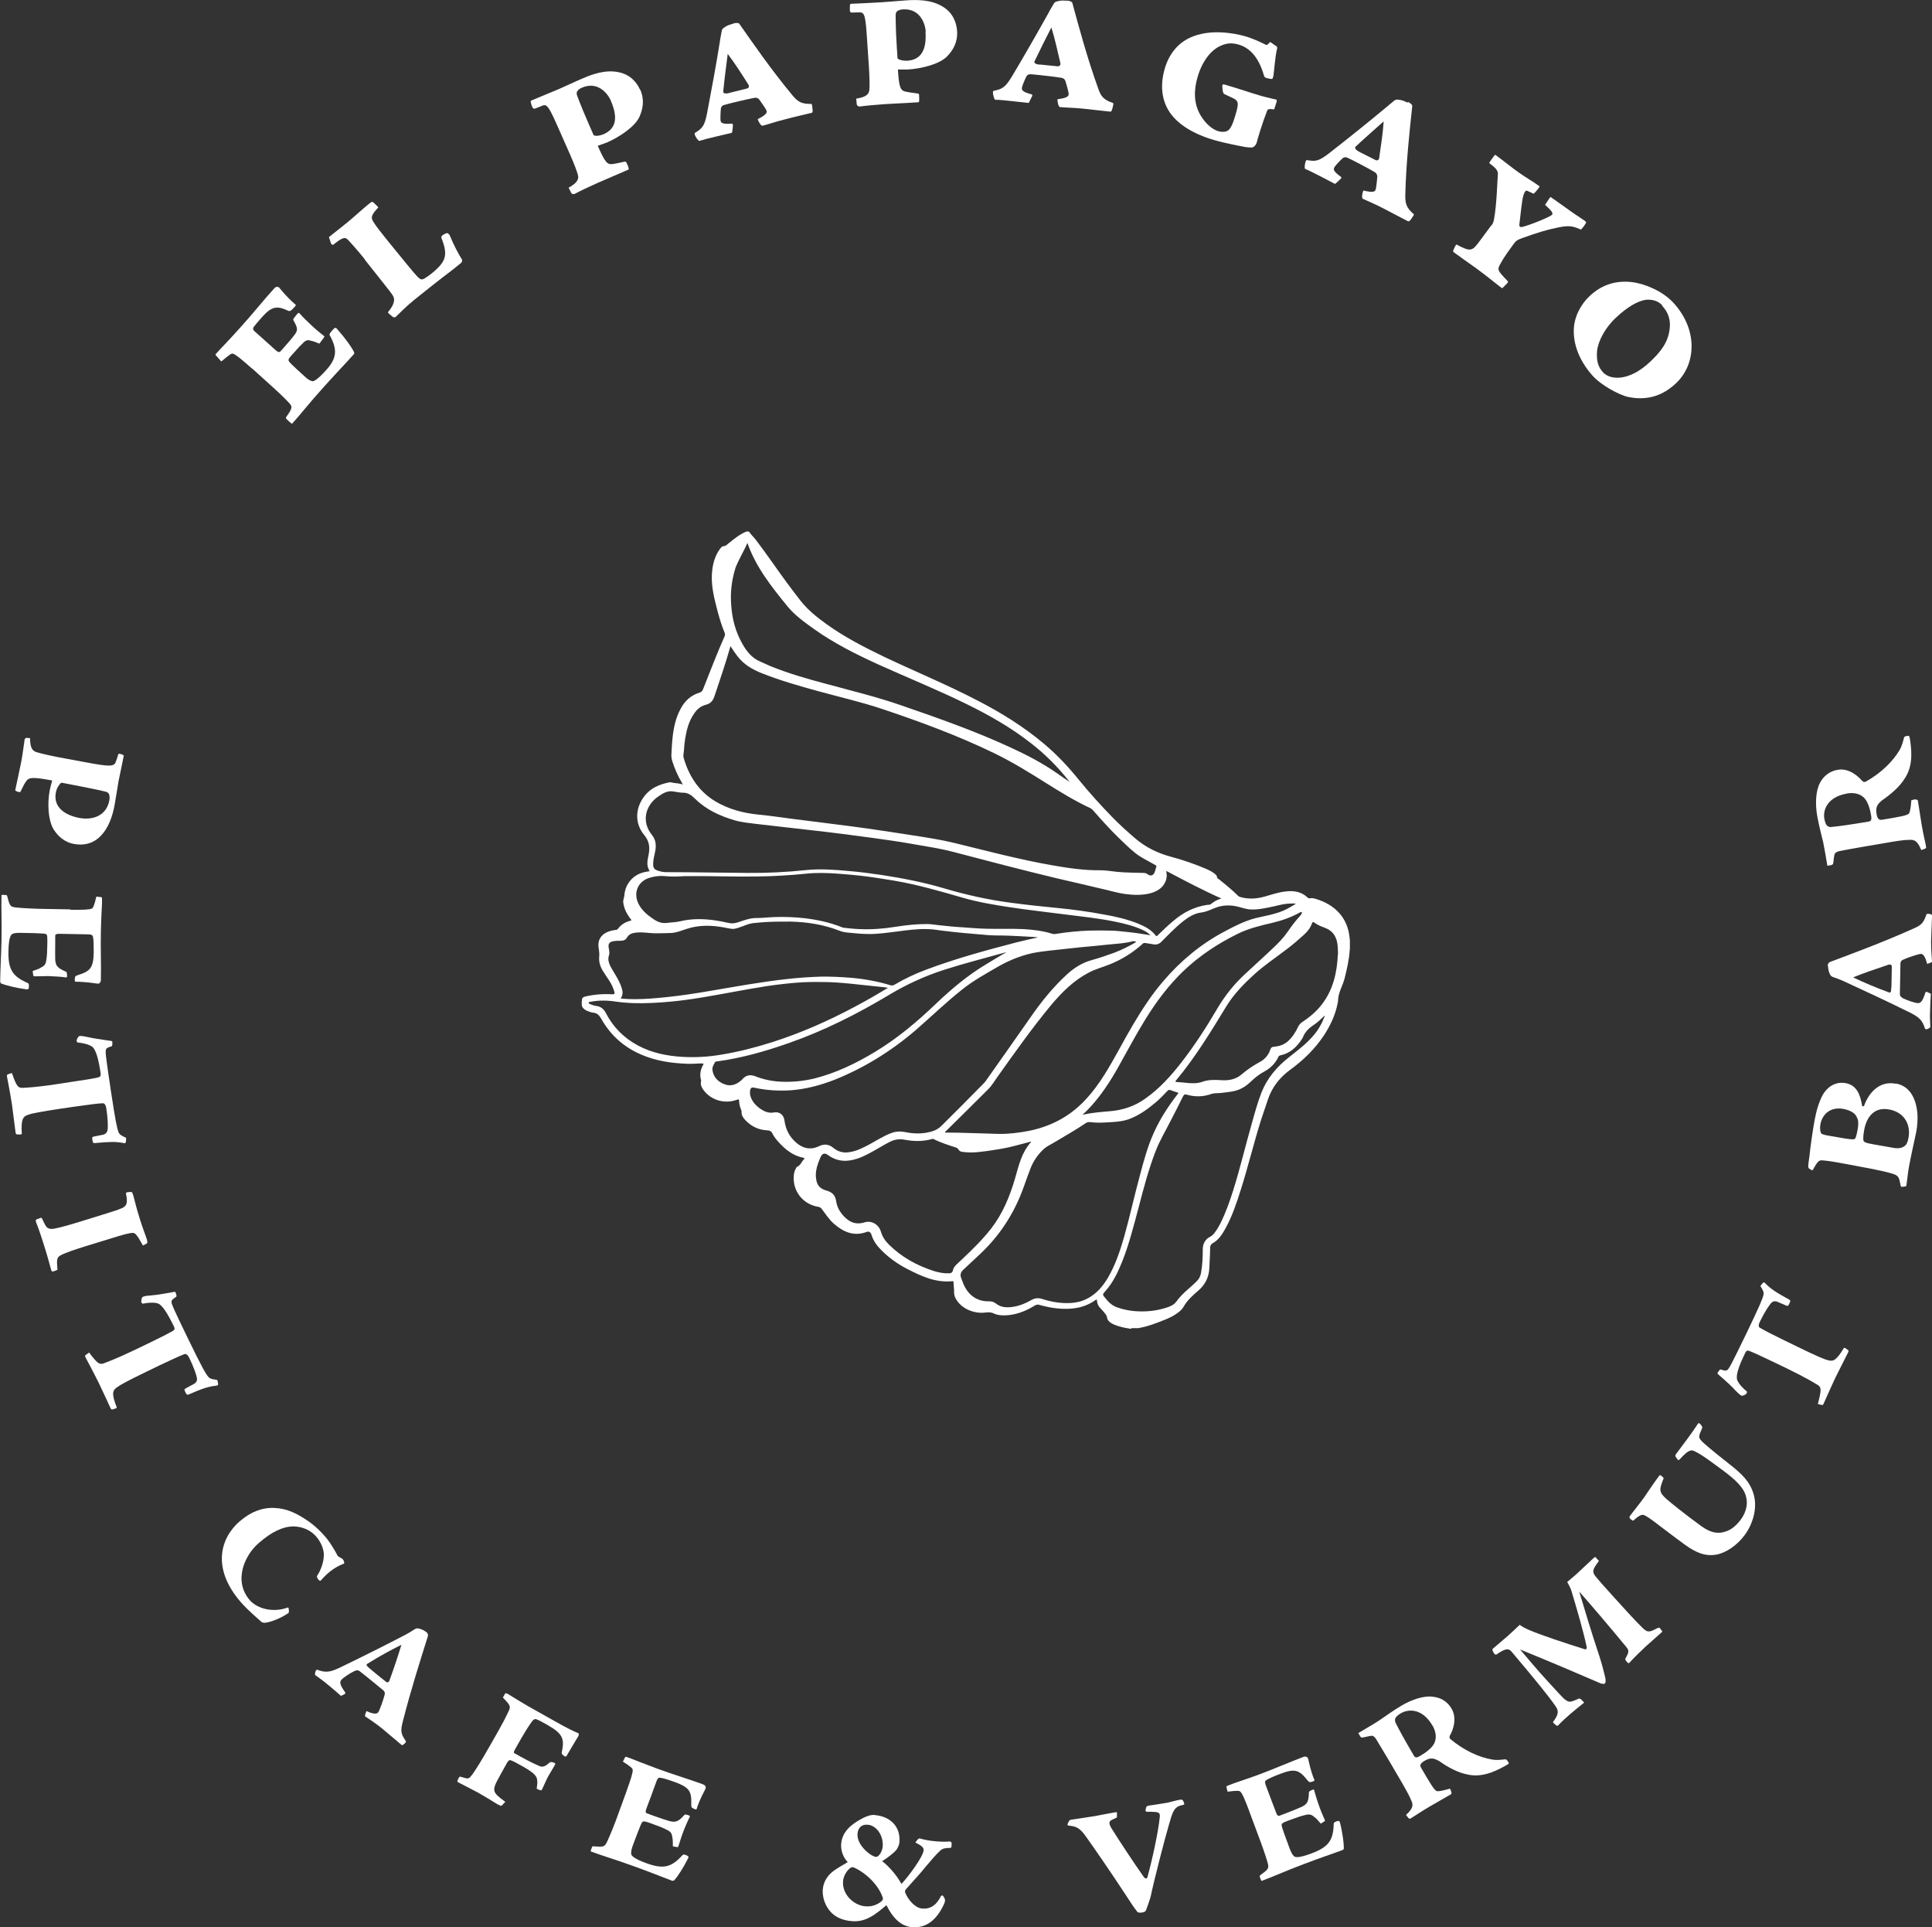
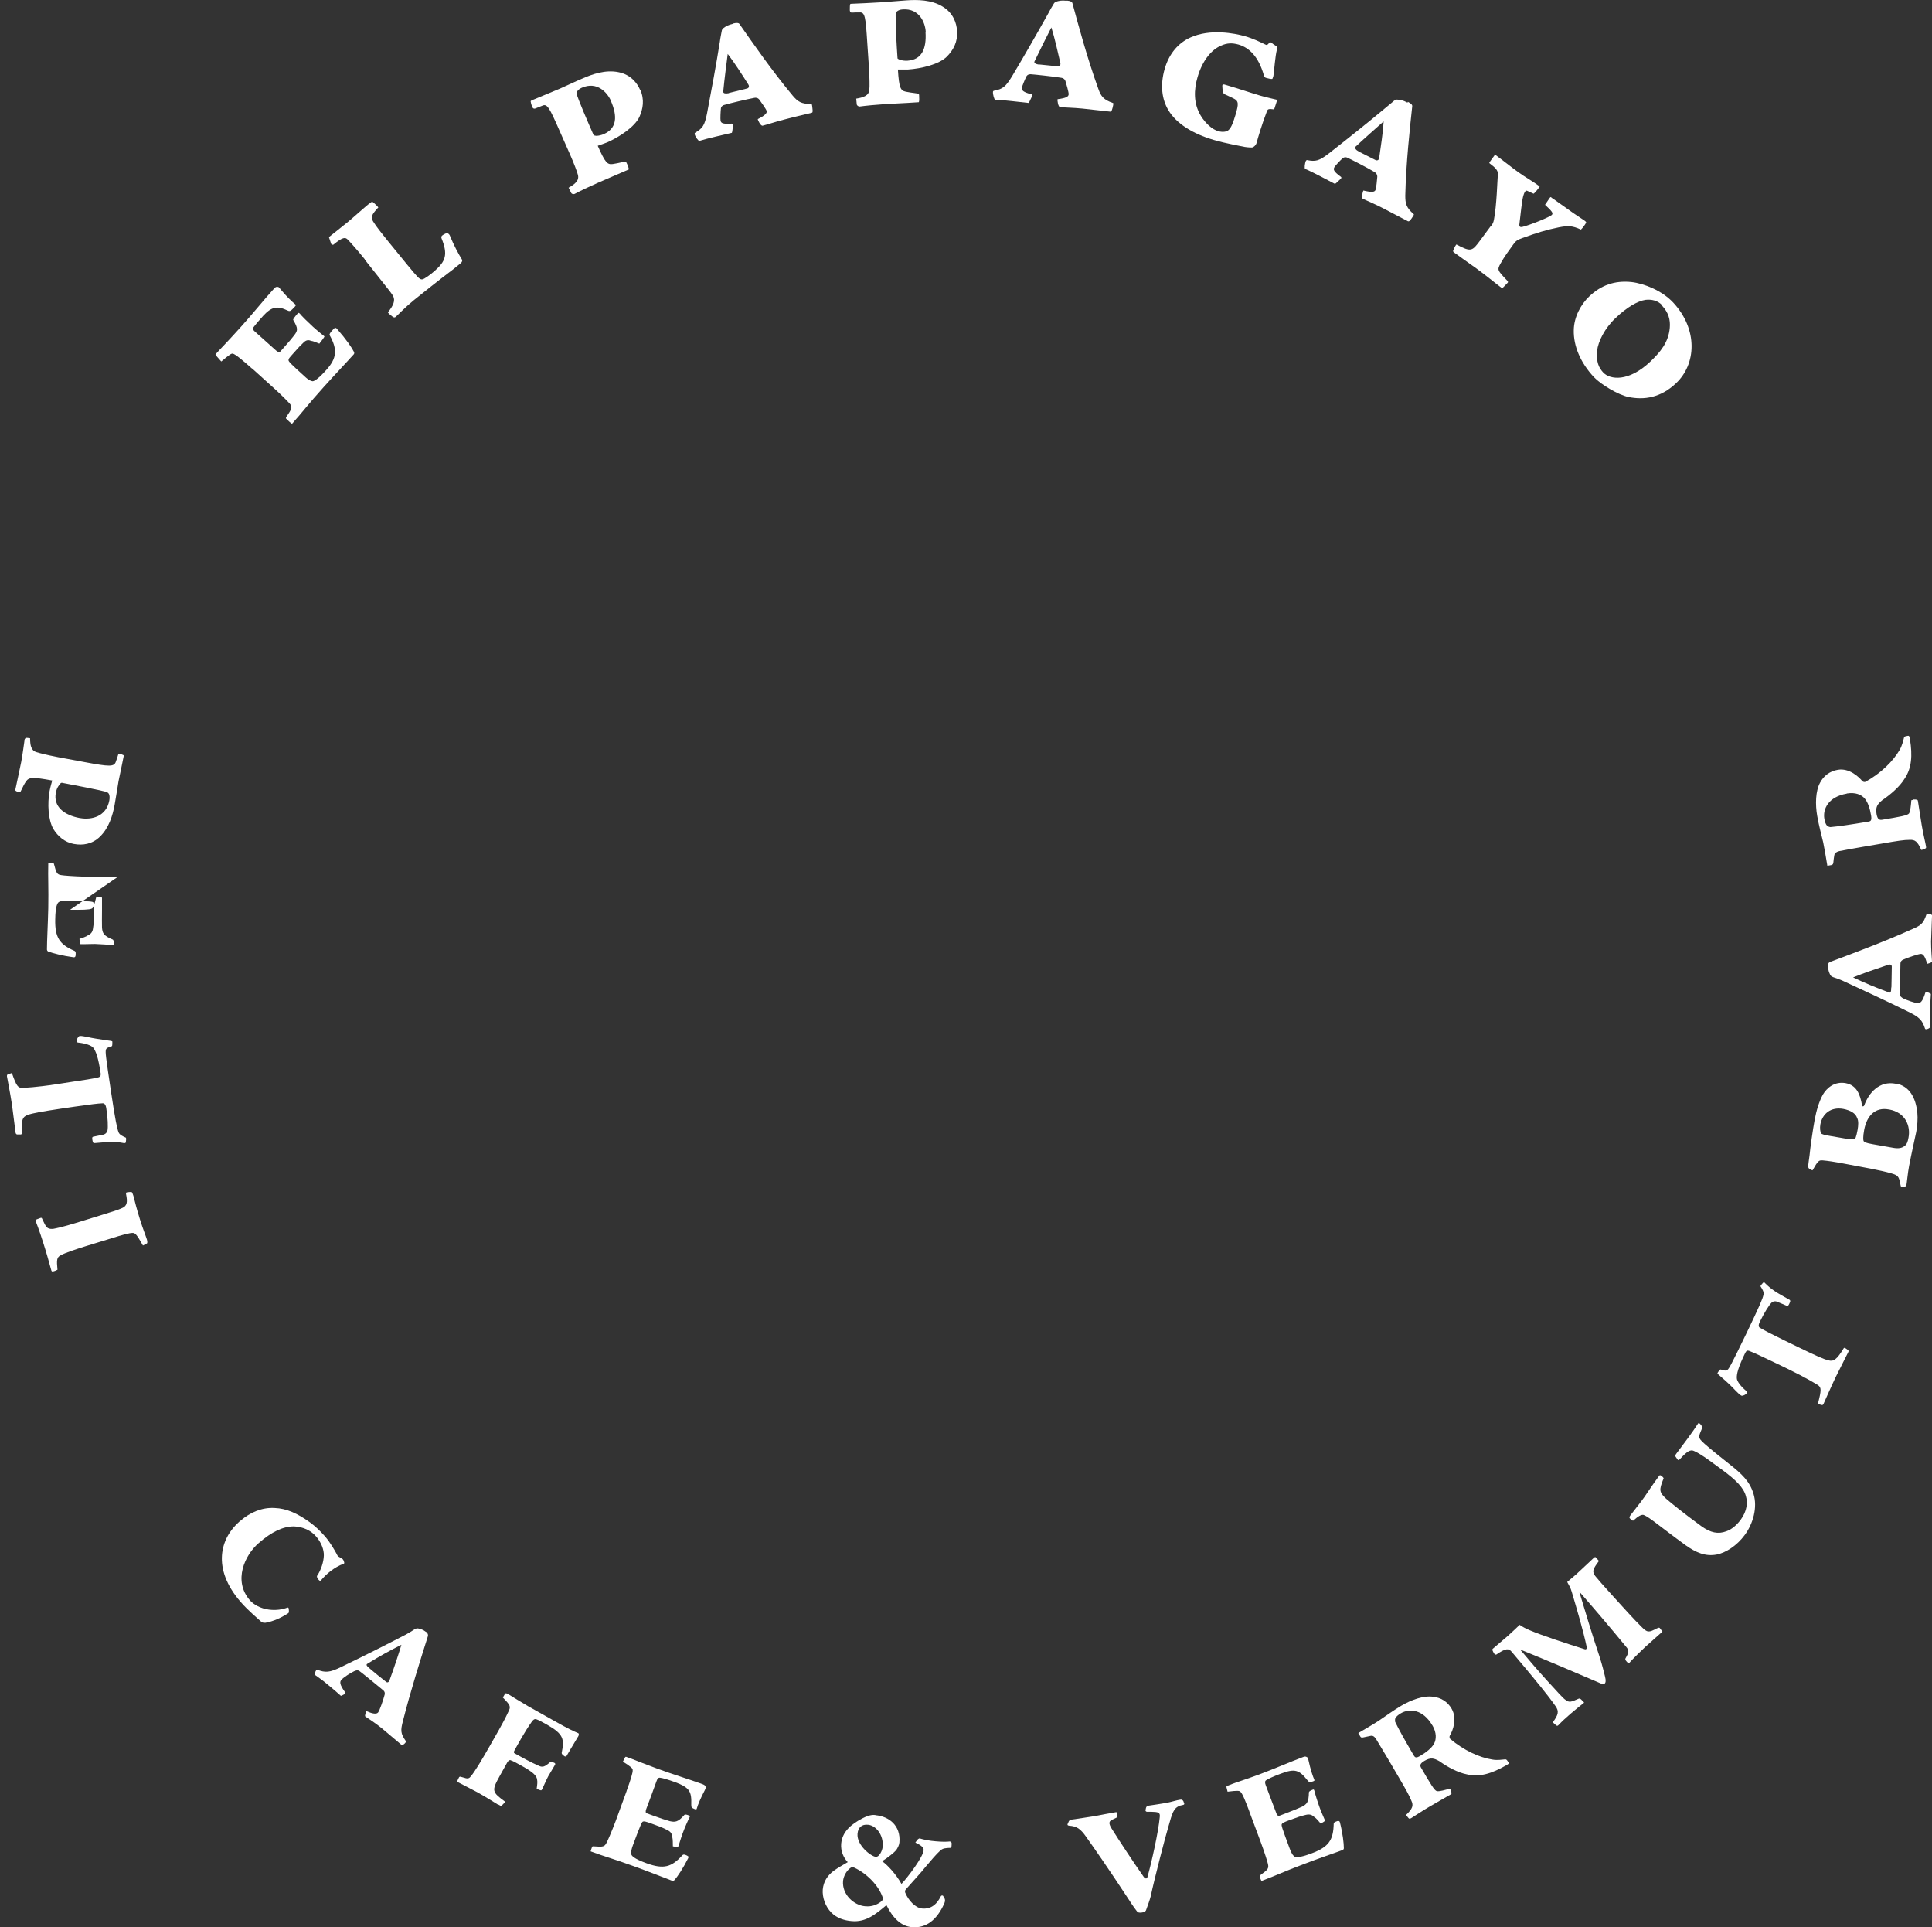
<svg xmlns="http://www.w3.org/2000/svg" id="Capa_2" viewBox="0 0 102.85 102.58">
  <rect x="0" y="0" width="102.85" height="102.58" fill="#333333" stroke="none" />
  <defs>
    <style>.cls-1{fill:#fff;}</style>
  </defs>
  <g id="Capa_1-2">
-     <path class="cls-1" d="M60.22,70.73c-.24-.04-.48-.08-.72-.16-.13-.04-.25-.09-.36-.16-.11-.07-.19-.16-.21-.3,0-.06-.04-.12-.08-.17-.08-.1-.17-.21-.26-.3-.11-.11-.18-.24-.19-.4,0-.08-.03-.09-.09-.04-.61.43-1.29.51-2.01.44-.33-.03-.65-.1-.97-.19-.09-.03-.17-.01-.25.04-.5.31-1.03.51-1.62.52-.19,0-.38-.02-.55-.1-.16-.08-.31-.07-.47-.05-.58.07-1.29-.2-1.58-.78-.05-.1-.07-.2-.07-.32.01-.17-.03-.35-.03-.53,0-.05-.04-.04-.07-.04-.87.09-1.63-.26-2.37-.64-.51-.26-.98-.59-1.39-1-.24-.24-.44-.5-.54-.84-.04-.13-.15-.19-.26-.14-.68.25-1.24,0-1.75-.45-.25-.22-.43-.51-.63-.77-.05-.07-.11-.11-.2-.12-.82-.14-1.37-.85-1.29-1.68.01-.13.05-.26.12-.38.01-.03.03-.06.06-.07.18-.08.23-.27.35-.39.04-.04.06-.07-.02-.09-.54-.1-.94-.42-1.3-.81-.14-.15-.26-.3-.35-.48-.06-.13-.14-.16-.28-.17-.46-.02-.85-.21-1.17-.55-.11-.12-.21-.26-.19-.45,0-.03-.02-.07-.03-.1-.05-.14-.1-.28-.1-.43,0-.13-.02-.13-.14-.09-.65.23-1.38.01-1.77-.54-.09-.13-.16-.26-.12-.44.01-.05,0-.11-.02-.16-.05-.25,0-.48.12-.7.05-.08.04-.1-.06-.1-.25,0-.49.03-.74.02-.87-.03-1.72-.15-2.53-.51-.91-.4-1.61-1.04-2.09-1.9-.1-.17-.21-.29-.41-.31-.12-.01-.24-.06-.36-.11-.13-.06-.23-.15-.26-.29,0-.07,0-.14,0-.21,0-.02.01-.04.01-.06,0-.12.06-.16.17-.19.47-.11.95-.15,1.44-.12.12,0,.15-.03.11-.15-.06-.21-.15-.4-.27-.58-.11-.17-.23-.34-.34-.52-.14-.23-.22-.49-.19-.76.01-.13,0-.26-.02-.39-.06-.29-.02-.56.22-.77.18-.15.4-.22.63-.25.06-.01.13,0,.17-.07.17-.23.4-.36.67-.43.02,0,.04,0,.04-.04-.03-.04-.07-.08-.1-.13-.17-.24-.29-.49-.33-.79-.02-.14.05-.27.06-.4.04-.58.45-1.07,1.02-1.21.1-.03.21-.04.32-.06-.04-.09-.08-.17-.1-.26-.04-.19,0-.38.04-.57.08-.4.07-.74-.22-1.09-.52-.62-.49-1.43,0-2.07.33-.44.8-.63,1.32-.74.04,0,.08,0,.12,0,.19.06.39.03.61.12-.03-.05-.04-.08-.05-.1-.21-.35-.37-.72-.5-1.11-.04-.12-.06-.24-.06-.37.02-.33.03-.65.07-.98.06-.51.17-1.01.42-1.47.22-.43.56-.73,1.02-.87.09-.03.13-.08.17-.16.38-.95.74-1.91,1.16-2.85.02-.05.02-.1,0-.16-.19-.45-.32-.92-.44-1.39-.17-.65-.31-1.31-.22-1.99.05-.38.16-.75.39-1.07.05-.07.11-.16.2-.17.11,0,.18-.07.26-.14.3-.24.6-.49.96-.64h.14c.11.17.26.3.38.46.57.75,1.09,1.52,1.65,2.28.24.32.48.64.73.96.39.49.87.87,1.37,1.23.96.69,2.01,1.23,3.07,1.74,1.65.78,3.34,1.48,4.96,2.32,1.26.65,2.46,1.39,3.55,2.31.68.57,1.28,1.21,1.84,1.9.56.69,1.16,1.35,1.78,1.99.39.4.8.77,1.23,1.14.56.48,1.2.79,1.91.98.64.17,1.27.39,1.88.65.14.06.28.13.4.22.08.06.16.12.17.22,0,.05.05.08.09.1.35.28.71.57,1.03.89.03.03.07.05.11.06.44.13.87.1,1.3-.02.36-.1.72-.23,1.1-.27.44-.06.85,0,1.19.32.04.04.07.05.13.04.1-.02.2,0,.3.03,1.03.31,1.72,1.01,1.81,2.12,0,.02,0,.04.01.06v.49s-.01.05-.01.07c-.03.51-.15,1-.27,1.49-.1.4-.34.75-.35,1.18,0,.05-.01.09-.02.14-.12.63-.39,1.2-.74,1.73-.48.72-1.09,1.31-1.79,1.82-.56.41-.97.93-1.19,1.6-.11.35-.24.69-.35,1.04-.39,1.23-.69,2.49-1.08,3.72-.22.7-.45,1.39-.8,2.04-.18.33-.37.65-.72.84-.09.05-.12.15-.12.25,0,.35-.03.69-.04,1.04-.02.51-.22.91-.61,1.24-.28.24-.56.49-.75.82-.08.14-.19.25-.32.34-.18.14-.38.24-.59.33-.49.2-.99.4-1.52.49h-.37ZM38.9,34.35s-.03.07-.03.1c-.25.88-.55,1.75-.84,2.62-.08.23-.21.38-.45.44-.24.06-.43.2-.58.4-.16.22-.28.45-.36.7-.14.43-.2.87-.23,1.31,0,.13-.05.26-.02.4.28.98.8,1.79,1.69,2.33.72.43,1.51.63,2.33.71.59.06,1.17.14,1.75.22.66.08,1.32.17,1.98.25.69.09,1.38.17,2.06.27.82.12,1.63.24,2.45.37.71.11,1.43.22,2.13.39,1.73.42,3.45.88,5.21,1.19.86.15,1.72.28,2.6.27.18,0,.35.02.52.04.24.03.48.06.72.07.35.02.7.02,1.05.03.08,0,.15.02.21.07.16.12.32.07.38-.12.02-.05.04-.1.05-.16.05-.19.09-.15-.11-.26-.34-.2-.7-.36-1-.61-.31-.25-.59-.53-.88-.81-.47-.46-.91-.95-1.34-1.44-.04-.04-.08-.08-.13-.11-.84-.39-1.62-.87-2.4-1.36-.89-.56-1.78-1.11-2.73-1.57-1.94-.94-3.95-1.68-5.98-2.36-1.11-.37-2.25-.63-3.38-.94-1.02-.28-2.04-.57-3.02-.96-.5-.2-.95-.46-1.29-.9-.13-.17-.25-.35-.38-.55ZM60.47,50.12c-.07-.01-.12-.04-.18-.02-.41.11-.84.13-1.26.17-.51.06-1.02.1-1.54.15-.55.06-1.11.12-1.66.18-.39.05-.78.09-1.16.2-.57.16-1.1.39-1.61.69-.64.37-1.29.73-1.87,1.2-.84.67-1.61,1.41-2.41,2.11-1.3,1.12-2.74,2.02-4.33,2.66-.76.3-1.55.51-2.37.57-.65.04-1.29,0-1.93-.14-.13-.03-.2.02-.22.15-.01.07,0,.15,0,.22.07.33.28.56.54.75.22.15.45.25.72.2.3-.06.53.12.57.42.06.48.27.88.63,1.19.36.31.77.4,1.22.18.27-.13.52-.1.75.09.25.21.54.29.87.23.39-.06.73-.24,1.07-.42.37-.2.72-.43,1.11-.58.24-.1.49-.12.75-.07.38.08.76.1,1.14.04.3-.05.59-.14.81-.36.75-.74,1.49-1.49,2.23-2.24.04-.04.07-.08.11-.12.81-1.15,1.62-2.29,2.42-3.44.57-.82,1.19-1.59,1.92-2.26.39-.36.82-.63,1.33-.77.4-.11.8-.25,1.19-.39.4-.15.78-.34,1.17-.57ZM62.09,46.34c0,.12.03.21.02.31-.01.1-.03.19-.07.28-.15.34-.44.51-.79.61-.45.12-.91.1-1.37.04-.37-.05-.72-.16-1.08-.24-.86-.21-1.72-.4-2.57-.6-1.83-.44-3.66-.92-5.49-1.4-.68-.18-1.37-.28-2.05-.4-.73-.13-1.47-.24-2.21-.34-.56-.07-1.11-.15-1.67-.22-.56-.07-1.12-.14-1.68-.2-.44-.05-.88-.1-1.32-.15-.52-.06-1.05-.12-1.57-.18-.38-.05-.76-.08-1.13-.19-.78-.23-1.51-.56-2.1-1.14-.19-.19-.38-.34-.67-.33-.17,0-.35-.05-.52-.07-.29-.04-.53.1-.76.26-.69.46-.94,1.33-.36,2.05.22.27.24.56.18.88-.04.22-.11.44-.11.67,0,.21.05.29.25.36.15.05.3.08.46.08,1.43,0,2.86.03,4.29.04,1.05.01,2.09-.04,3.13-.15.77-.08,1.54-.02,2.3.05.6.05,1.2.13,1.8.22,1.09.17,2.17.38,3.22.69,1.18.35,2.38.62,3.61.78.83.11,1.66.2,2.5.28.81.08,1.62.19,2.42.34.63.11,1.25.25,1.84.49.35.14.69.32.93.63.06.07.09.01.12-.02.27-.26.55-.53.84-.77.52-.44,1.1-.74,1.79-.84.06,0,.13,0,.19-.04.16-.13.34-.24.56-.3-1.01-.45-1.96-.95-2.92-1.46ZM62.72,58.16c-.14-.05-.28-.09-.41-.14-.07-.03-.11-.01-.16.04-.2.21-.39.41-.61.6-.45.38-.92.72-1.48.92-.27.09-.55.12-.83.14-.34.02-.68.05-1.03.02-.13-.01-.26-.05-.39.03-.53.36-1.08.67-1.63,1-.21.13-.45.23-.63.4-.31.29-.55.64-.7,1.04-.12.31-.23.62-.34.93-.51,1.45-1.33,2.7-2.47,3.73-.26.24-.51.48-.77.72-.14.14-.17.28-.09.46.03.08.06.16.09.24.22.56.67.99,1.38.97.14,0,.26.03.37.12.18.14.39.2.62.2.45-.01.87-.16,1.25-.38.19-.11.37-.13.57-.07.5.16,1.01.25,1.53.22.34-.02.66-.1.96-.27.44-.25.75-.61,1.01-1.04.41-.69.66-1.44.88-2.2.31-1.1.55-2.21.85-3.31.2-.75.4-1.5.72-2.21.34-.77.8-1.47,1.33-2.15ZM68.98,48.11s-.04-.02-.06-.02c-.07,0-.14-.01-.21,0-.39,0-.75.13-1.13.2-.35.07-.7.14-1.07.11-.19-.02-.37-.08-.56-.13-.37-.1-.74-.11-1.12,0-.3.1-.57.26-.9.3-.33.04-.65.23-.93.45-.42.33-.79.72-1.17,1.1-.13.13-.26.17-.43.14-.14-.03-.29-.04-.43-.07-.06-.01-.1,0-.15.05-.52.47-1.1.83-1.75,1.09-.37.15-.77.25-1.12.44-.8.42-1.43,1.05-2,1.73-1.01,1.22-1.92,2.51-2.84,3.8-.16.22-.3.47-.5.67-.74.74-1.49,1.48-2.24,2.22-.03.03-.07.04-.06.09,0,0,.02,0,.02,0,.94,0,1.89.05,2.83.07.54.01,1.08-.06,1.61-.16,1.15-.23,2.15-.75,2.96-1.6.42-.44.77-.92,1.09-1.43.53-.85.98-1.75,1.49-2.61.48-.81.99-1.6,1.61-2.32.92-1.08,2-1.98,3.26-2.65.61-.32,1.22-.64,1.91-.77.34-.07.69-.15,1.02-.26.29-.1.56-.25.83-.42ZM33.03,53.14c.26.03.5.04.74.04.57,0,1.15-.05,1.72-.11.78-.08,1.55-.2,2.31-.33,1.36-.23,2.71-.48,4.08-.63.6-.07,1.21-.11,1.82-.13.53-.01,1.06.02,1.59.06.72.06,1.43.19,2.12.4.07.02.13.01.19-.02.54-.32,1.11-.59,1.7-.81,1.57-.59,3.18-1.03,4.8-1.45.38-.1.77-.18,1.16-.27-.07,0-.13-.02-.19-.02-.58-.03-1.16-.07-1.74-.08-.24,0-.48,0-.73-.02-.42-.04-.84-.07-1.26-.11-.35-.03-.69-.07-1.03-.11-.31-.03-.62-.1-.93-.1-.55-.02-1.1.06-1.65.13-.5.06-1,.14-1.51.13-.31,0-.62-.03-.93-.06-.2-.02-.4-.03-.59-.11-.84-.33-1.72-.47-2.62-.49-.42,0-.84,0-1.25.02-.24.02-.48.03-.72.06-.29.03-.54.17-.81.25-.13.04-.26.08-.39.05-.14-.02-.28-.05-.43-.08-.64-.11-1.27-.12-1.9.08-.31.1-.6.23-.94.23-.34,0-.68.03-1.01,0-.24-.02-.47-.05-.71-.03-.22.02-.43.06-.55.28-.06.11-.18.16-.31.16-.13,0-.26,0-.38.02-.25.04-.32.14-.27.39.03.14.05.27,0,.4-.06.19,0,.37.08.54.08.15.17.29.25.43.15.25.29.5.37.78.05.17.05.33-.06.5ZM70.51,54.06c-.18.17-.36.35-.57.49-.26.17-.47.37-.58.66-.01.03-.04.06-.05.09-.28.43-.63.76-1.15.87-.05.01-.09.04-.11.09-.16.35-.43.6-.76.78-.24.13-.45.29-.65.48-.16.15-.33.3-.53.4-.35.19-.73.2-1.11.25-.17.02-.35,0-.5.05-.44.16-.88.17-1.33.04-.1-.03-.14,0-.19.09-.21.43-.43.86-.65,1.28-.27.54-.58,1.05-.8,1.61-.39,1-.66,2.04-.93,3.08-.26.96-.5,1.93-.87,2.85-.22.55-.48,1.09-.88,1.54-.17.19-.17.19,0,.39.17.22.37.4.64.49.29.1.58.16.88.19.6.05,1.18,0,1.75-.19.18-.06.37-.14.49-.3.18-.25.39-.46.62-.66.16-.14.31-.27.46-.42.14-.13.22-.29.25-.48.07-.41.09-.82.09-1.23,0-.3.12-.54.4-.68.1-.05.17-.13.24-.22.12-.16.22-.33.31-.51.28-.57.49-1.16.68-1.77.37-1.18.65-2.38.99-3.56.15-.54.3-1.08.5-1.6.3-.77.82-1.38,1.47-1.89.44-.35.9-.69,1.27-1.12.29-.32.49-.69.64-1.09ZM61.27,49.8c-.12-.12-.23-.2-.35-.26-.48-.24-1-.37-1.53-.48-.86-.18-1.74-.27-2.61-.38-1-.13-2-.24-3-.39-.85-.13-1.7-.27-2.53-.51-1.21-.35-2.42-.7-3.66-.91-.61-.1-1.23-.2-1.85-.27-.38-.04-.76-.07-1.14-.1-.56-.04-1.12-.06-1.68,0-.88.09-1.76.14-2.64.15-1.2.02-2.4-.03-3.61-.02-.06,0-.12,0-.19,0-.36.02-.73.04-1.09,0-.27-.03-.53.01-.78.08-.63.17-.91.78-.63,1.37.17.36.46.6.78.82.23.16.46.26.75.22.22-.03.45-.03.67-.08.33-.08.68-.12,1.02-.12.53,0,1.06.08,1.57.2.17.04.32.03.48-.02.34-.11.68-.25,1.05-.24.3,0,.61-.04.91-.05.54-.02,1.08,0,1.62.06.67.08,1.33.22,1.96.47.05.02.1.04.14.04.27.03.54.06.82.07.64.03,1.28-.02,1.91-.12.56-.09,1.12-.15,1.69-.15.24,0,.47.05.71.07.37.04.74.08,1.12.1.44.03.87.07,1.31.08.66.02,1.33-.01,1.99.02.51.03,1.02.09,1.51.24.08.03.17.03.25.01.58-.09,1.16-.15,1.74-.17.37-.01.74-.01,1.11,0,.33,0,.66.05.99.08.38.04.76.1,1.18.17ZM54.88,60.76s-.07.02-.11.03c-.37.09-.73.2-1.1.28-.32.07-.64.12-.97.17-.44.06-.89.13-1.34.08-.12-.01-.26-.01-.33-.13-.04-.07-.09-.1-.16-.12-.39-.13-.79-.25-1.16-.44-.04-.02-.08-.02-.12,0-.47.13-.95.12-1.43.03-.27-.05-.52-.02-.76.1-.21.1-.41.22-.6.33-.37.21-.73.43-1.14.57-.56.19-1.09.18-1.59-.19-.16-.12-.3-.08-.38.1-.05.11-.1.23-.14.35-.09.25-.14.51-.11.78.04.38.2.57.57.67.29.08.46.25.5.55.04.27.15.5.32.71.31.37.67.59,1.19.43.37-.12.76.11.87.48.08.28.23.5.43.7.68.67,1.49,1.12,2.4,1.41.26.08.52.13.79.12.11,0,.19-.03.22-.16.02-.11.09-.21.17-.29.12-.11.23-.22.35-.33.54-.51,1.06-1.02,1.52-1.61.61-.79.98-1.69,1.26-2.64.2-.69.35-1.4.86-1.96ZM56.93,41.6c-.61-.78-1.3-1.47-2.08-2.07-1.04-.81-2.18-1.46-3.36-2.04-1.54-.76-3.13-1.4-4.7-2.11-1.21-.55-2.39-1.14-3.47-1.91-.5-.36-1.01-.72-1.4-1.2-.84-1.03-1.68-2.08-2.13-3.37-.2.45-.46.87-.64,1.33,0,.01,0,.03-.01.04-.2.65-.27,1.31-.21,1.99.05.7.23,1.36.57,1.97.23.42.52.8.99.99.17.07.33.15.49.22.98.4,1.99.69,3.01.96,1.36.37,2.73.7,4.07,1.17,1.94.67,3.87,1.35,5.73,2.21.87.4,1.72.84,2.5,1.39.21.15.43.3.64.44ZM47.31,52.58c-.08-.01-.13-.02-.19-.03-.47-.05-.95-.1-1.42-.15-.53-.06-1.07-.11-1.61-.13-.46-.01-.91-.01-1.37.01-.63.04-1.25.11-1.87.2-1.17.18-2.32.42-3.49.61-.55.09-1.1.17-1.66.22-.33.03-.67.06-1,.07-.64.03-1.28.02-1.91-.07-.45-.07-.91-.08-1.36.01-.04,0-.09,0-.09.05,0,.05.05.06.09.08.1.04.21.08.31.09.25.03.41.17.52.39.39.75.96,1.32,1.71,1.72.73.39,1.53.55,2.35.6.7.04,1.4,0,2.09-.12.91-.15,1.81-.38,2.69-.66,1.54-.49,3.01-1.14,4.43-1.9.6-.32,1.18-.65,1.78-1.02ZM69.29,48.54s-.07.01-.1.03c-.45.25-.93.42-1.43.54-.64.15-1.29.3-1.89.6-1.05.52-2.02,1.16-2.87,1.97-.8.77-1.45,1.64-2.03,2.58-.52.84-.98,1.72-1.46,2.57-.41.73-.87,1.43-1.43,2.05-.14.15-.28.3-.45.44.03,0,.04,0,.05,0,.47-.1.96-.14,1.44-.18.69-.06,1.32-.28,1.88-.69.73-.52,1.33-1.18,1.88-1.89.71-.91,1.33-1.87,1.91-2.86.4-.68.88-1.29,1.46-1.83.5-.47,1.02-.93,1.51-1.4.29-.27.56-.55.79-.88.2-.29.4-.56.64-.82.06-.07.12-.14.12-.24ZM71.23,50.79c0-.15-.01-.3-.02-.45-.04-.45-.23-.79-.68-.96-.2-.07-.39-.15-.57-.28-.06-.05-.08-.03-.11.03-.1.28-.28.49-.5.68-.29.26-.58.51-.89.74-.56.43-1.15.82-1.68,1.3-.56.51-1.09,1.05-1.49,1.7-.83,1.36-1.66,2.73-2.69,3.96-.01.02-.04.04-.02.06.01.01.04.01.06.02.16.01.32.02.48.04.3.03.59.05.88-.05.32-.12.66-.11.99-.09.4.03.78-.03,1.1-.3.3-.26.63-.48.98-.67.27-.14.46-.37.56-.67.03-.1.09-.13.19-.14.27-.02.52-.1.73-.28.25-.22.42-.49.56-.79.05-.1.12-.18.21-.24.41-.27.78-.58,1.07-.97.59-.78.79-1.69.83-2.64ZM53.56,50.68c-1.11.31-2.22.59-3.31.94-1.02.33-1.98.77-2.9,1.32-1.7,1.02-3.46,1.91-5.34,2.57-1.25.44-2.51.8-3.82.98-.04,0-.1,0-.13.05-.07.13-.16.27-.13.43.06.37.29.6.62.73.31.13.6.05.85-.15.04-.03.09-.07.12-.11.19-.22.41-.26.68-.16.43.17.89.27,1.36.29.61.03,1.21-.03,1.8-.17,1.14-.29,2.18-.79,3.18-1.39,1.22-.73,2.3-1.64,3.32-2.62.81-.77,1.67-1.49,2.64-2.07.35-.21.7-.43,1.06-.63Z" />
    <path class="cls-1" d="M3.94,44.92c-.5-.09-.86-.41-1.1-.8-.28-.49-.32-1.35-.2-2.02.04-.21.11-.45.14-.56-1.04-.19-1.25-.18-1.4.06-.07.09-.15.25-.28.52-.02.05-.06.04-.11.03-.08-.01-.15-.05-.18-.09.13-.62.24-1.1.32-1.51.08-.43.14-.91.18-1.18,0-.04.04-.09.11-.1l.18.02c.01.36.04.65.34.74.15.05.54.15,1.16.27l1.4.26c1.34.25,1.58.26,1.67-.03.03-.08.08-.22.12-.36,0-.04.04-.06.09-.05.09.02.16.06.19.07.02.02.02.03.01.08-.02.13-.22,1.05-.27,1.31-.06.35-.14.89-.21,1.27-.1.54-.3,1.21-.77,1.67-.42.42-.94.48-1.38.4h-.01ZM4.26,43.54c.62.11,1.4-.08,1.56-.94.03-.14.01-.29-.02-.34-.02-.04-.06-.09-.16-.12-.14-.04-.42-.1-1.06-.23-.6-.12-1.07-.21-1.29-.25-.04,0-.09.04-.14.12-.1.13-.15.26-.18.42-.13.72.42,1.18,1.28,1.34h.01Z" />
-     <path class="cls-1" d="M3.73,48.42c.62.01,1.03,0,1.15-.06.07-.03.12-.1.25-.64l.25.03s.05.01.05.04v.3c-.01.25-.04.67-.06,1.48-.02.89.02,1.83,0,2.55,0,.11-.02.16-.07.2-.04.04-.05.04-.2.02-.47-.07-.85-.09-1.07-.09-.05,0-.05-.04-.05-.09,0-.2.03-.21.16-.26.67-.21.83-.38.85-1.22,0-.41-.01-.71-.04-.81-.01-.11-.09-.13-.23-.14-.54-.01-1.09-.02-1.58-.03-.16,0-.2.05-.2.1v.31c-.01.46,0,.73,0,.98.03.29.08.42.58.63.04.03.05.11.05.25,0,.05-.03.05-.08.05-.14-.03-.64-.06-.93-.07-.35,0-.56.02-.76.01-.03,0-.05-.15-.06-.28.12-.04.37-.12.45-.19.13-.06.24-.14.27-.36.05-.3.05-.47.06-.92,0-.35,0-.42-.04-.47-.04-.05-.14-.07-1.35-.09-.2,0-.37,0-.47.06-.09.04-.2.21-.21.94-.02.97.24,1.33,1.03,1.67.05.03.06.07.06.13,0,.08,0,.13-.02.16,0,.03-.03.05-.09.05-.6-.08-1.12-.22-1.36-.31-.05-.03-.06-.08-.06-.11,0-.48.05-1.31.07-2.2.02-1.07-.02-1.6,0-2.4.03-.03.2,0,.25,0,.03,0,.05.03.06.08.12.47.16.54.4.57.1.02.61.06,1.27.08l1.69.03Z" />
+     <path class="cls-1" d="M3.73,48.42c.62.01,1.03,0,1.15-.06.07-.03.12-.1.25-.64l.25.03s.05.01.05.04v.3v.31c-.01.46,0,.73,0,.98.03.29.08.42.58.63.04.03.05.11.05.25,0,.05-.03.05-.08.05-.14-.03-.64-.06-.93-.07-.35,0-.56.02-.76.01-.03,0-.05-.15-.06-.28.12-.04.37-.12.45-.19.13-.06.24-.14.27-.36.05-.3.05-.47.06-.92,0-.35,0-.42-.04-.47-.04-.05-.14-.07-1.35-.09-.2,0-.37,0-.47.06-.09.04-.2.21-.21.94-.02.97.24,1.33,1.03,1.67.05.03.06.07.06.13,0,.08,0,.13-.02.16,0,.03-.03.05-.09.05-.6-.08-1.12-.22-1.36-.31-.05-.03-.06-.08-.06-.11,0-.48.05-1.31.07-2.2.02-1.07-.02-1.6,0-2.4.03-.03.2,0,.25,0,.03,0,.05.03.06.08.12.47.16.54.4.57.1.02.61.06,1.27.08l1.69.03Z" />
    <path class="cls-1" d="M.63,57.1c.25.72.33.8.56.8.16-.01.67-.02,1.85-.2l.84-.13c.56-.08,1.08-.16,1.36-.23.09-.03.13-.07.12-.2-.13-.88-.26-1.19-.39-1.37-.1-.13-.42-.24-.8-.28-.08,0-.09-.07-.09-.13.05-.14.11-.22.17-.22.09-.01.24.02.39.05.3.07.71.13,1.05.18.15.02.27.03.29.06v.09c0,.09,0,.15-.04.17-.17.04-.29.1-.3.18-.04.11-.01.36.26,2.17.25,1.67.33,2,.41,2.22.05.14.23.22.39.29.02.04.02.1,0,.23,0,.05-.04.07-.11.06-.46-.09-.77-.07-1.55,0-.05,0-.08-.01-.1-.06-.04-.18-.05-.26.02-.28.13-.02.46-.1.54-.11.11-.03.18-.09.22-.21.04-.19.02-.67-.06-1.18-.03-.22-.11-.28-.19-.28-.28.01-.64.06-1.5.18l-.75.11c-1.06.16-1.5.24-1.74.33-.28.09-.36.28-.32.99,0,.04-.04.06-.1.05h-.16s-.06-.02-.07-.09c-.02-.14-.12-.96-.19-1.48-.1-.65-.26-1.46-.27-1.52,0-.06,0-.09.05-.11l.21-.07Z" />
    <path class="cls-1" d="M2.4,65.18c.08.18.21.25.45.22.14-.03.38-.06,1.35-.36l1.26-.39c.58-.18.81-.25,1.01-.34.3-.12.33-.31.24-.76-.01-.04.01-.09.04-.09.04-.01.19-.02.23-.02.06,0,.07.06.12.2.1.38.16.65.36,1.29.14.45.32.9.36,1.04.02.08.04.18,0,.21l-.21.11c-.35-.63-.42-.66-.54-.67-.17,0-.46.07-1.28.33l-1.24.38c-.54.17-1.06.34-1.32.48-.21.11-.22.25-.17.77-.05.03-.19.09-.26.09-.04.01-.06-.02-.08-.1-.13-.47-.24-.87-.41-1.4-.24-.76-.38-1.09-.4-1.15-.02-.05,0-.11.04-.12l.21-.08s.04,0,.06,0l.18.37Z" />
-     <path class="cls-1" d="M4.73,71.97c.46.61.56.66.77.6.15-.06.63-.22,1.71-.74l.77-.37c.51-.25.98-.48,1.23-.63.08-.05.11-.11.05-.23-.39-.8-.6-1.06-.78-1.19-.13-.09-.47-.1-.84-.03-.08.02-.11-.04-.12-.1,0-.15.04-.24.09-.26.08-.04.23-.06.39-.07.31-.02.72-.09,1.05-.15.15-.03.26-.06.29-.03l.03.09c.03.09.04.14,0,.17-.15.09-.25.18-.24.26,0,.12.1.35.9,2,.74,1.52.91,1.81,1.06,1.99.09.12.29.14.46.16.03.03.05.09.06.22.01.05-.02.08-.09.09-.47.05-.75.16-1.48.47-.05.02-.08.01-.12-.03-.09-.16-.13-.23-.06-.28.12-.06.41-.23.48-.26.1-.06.15-.14.15-.26-.02-.19-.18-.64-.41-1.11-.1-.2-.19-.23-.26-.21-.26.1-.59.25-1.37.62l-.68.33c-.97.47-1.36.68-1.56.83-.24.17-.26.37,0,1.04.02.04-.02.07-.08.08l-.15.05s-.06,0-.09-.06c-.06-.13-.4-.88-.63-1.35-.29-.59-.68-1.31-.71-1.37s-.03-.09.01-.12l.18-.13Z" />
    <path class="cls-1" d="M12.8,80.94c.52-.45,1.15-.72,1.82-.68.64.02,1.23.3,1.86.75.32.23.57.48.82.76.31.36.53.77.63.95.03.08.07.12.13.15.04.02.14.08.18.11.02.02.06.07.08.17.02.04,0,.07-.03.08-.49.18-.92.54-1.2.88-.04.03-.06.05-.13-.03-.04-.05-.11-.13-.08-.21.21-.3.35-.74.36-1.08.01-.31-.14-.7-.4-1-.28-.33-.7-.53-1.19-.55-.58,0-1.18.28-1.88.89-.74.64-1.37,2-.47,3.04.19.22.55.44,1.02.5.39.05.72-.01.99-.11.05,0,.06.01.07.16,0,.08,0,.13-.05.15-.52.34-1,.47-1.2.5-.13,0-.18-.01-.25-.08-.19-.18-.64-.54-1.07-1.03-1.55-1.79-1.08-3.4-.05-4.29h0Z" />
    <path class="cls-1" d="M22.68,86.85c.09.07.12.15.1.23-.41,1.3-.93,2.94-1.33,4.52-.13.5-.13.66.15,1.06.02.04.02.06-.07.15-.11.1-.15.08-.19.03-.59-.5-.78-.66-1.02-.86-.35-.28-.69-.5-.87-.62-.05-.04.03-.23.06-.29.37.17.55.16.62.07.08-.1.28-.68.34-.92.04-.11,0-.2-.06-.25-.32-.26-.99-.82-1.26-1.02-.1-.08-.19-.05-.3,0-.2.09-.58.34-.68.46-.09.11-.09.25.19.64.03.04.03.07,0,.11-.01,0-.16.09-.21.1-.4-.36-.74-.63-.91-.77-.15-.12-.37-.27-.45-.33-.04-.03-.02-.18.04-.26.02-.03.04-.03.06-.03.44.16.65.16,1.3-.16,1.14-.55,2.39-1.18,3.43-1.72.16-.09.38-.22.46-.28.06-.03.11-.05.18-.04.14.03.27.07.41.18h.01ZM19.7,88.82c.23.19.5.42.85.69.07.06.14.03.18-.06.27-.74.47-1.35.64-1.91-.6.3-1.15.6-1.81,1.01-.09.05-.04.12.13.26h.01Z" />
    <path class="cls-1" d="M26.53,96.06c-.28-.17-.59-.37-1.1-.66-.29-.16-.92-.47-1.04-.54-.02-.01-.05-.04-.04-.08.01-.02.02-.06.09-.19.01-.02.05-.03.06-.03l.22.06c.2.07.27.03.37-.11.18-.21.56-.84.97-1.56.3-.54.7-1.19,1-1.84.14-.28.13-.33-.29-.76.02-.03.1-.17.12-.21.02-.02.06-.03.15.02.1.06.69.43,1.09.66l1.48.83c.58.33.94.5,1.18.6.02.01.04.08,0,.15-.29.48-.59.99-.63,1.06-.01.02-.04.04-.1.02-.1-.07-.16-.12-.16-.18.15-.73.11-1-.77-1.5-.3-.17-.47-.26-.57-.29-.1-.04-.18.02-.26.14-.36.5-.77,1.26-.9,1.49-.06.1-.05.15-.02.17.43.24.86.48,1.32.68.18.08.3.05.57-.19.07-.04.17,0,.23.02.06.03.07.06.05.1-.13.23-.25.42-.36.61-.1.18-.26.56-.33.7-.03.06-.06.07-.09.05-.04,0-.13-.04-.2-.08.03-.22.05-.35.02-.5-.03-.19-.2-.37-.79-.7-.29-.16-.48-.27-.61-.31-.05-.03-.12,0-.19.12l-.4.72c-.44.79-.41.85.3,1.37l-.19.2s-.03.03-.08,0l-.13-.07Z" />
    <path class="cls-1" d="M33.36,95.31c.21-.58.34-.98.32-1.11,0-.07-.06-.15-.52-.44l.11-.22s.03-.04.05-.04l.28.1c.23.09.62.25,1.38.53.84.31,1.74.58,2.42.83.1.04.14.07.16.13.02.05.02.06-.04.19-.22.42-.37.77-.43.99-.02.05-.05.04-.1.02-.18-.07-.19-.1-.19-.24.02-.7-.08-.91-.87-1.2-.38-.14-.67-.22-.78-.23-.1-.02-.15.04-.2.18-.18.5-.37,1.02-.55,1.49-.05.15-.02.2.03.22l.3.11c.43.16.69.24.93.31.28.06.43.06.78-.34.04-.03.12-.01.25.04.05.02.04.04.02.09-.07.13-.27.58-.37.86-.12.33-.17.54-.24.72,0,.02-.15,0-.28-.03,0-.12,0-.39-.03-.49-.02-.15-.05-.27-.25-.37-.27-.14-.43-.2-.85-.35-.33-.12-.4-.13-.46-.11-.06.02-.11.11-.53,1.24-.07.18-.11.35-.1.47,0,.1.13.26.82.51.91.33,1.33.21,1.91-.43.04-.04.08-.04.15-.02.07.03.12.05.14.07.02,0,.04.04.02.1-.27.54-.57.99-.74,1.18-.04.04-.1.03-.12.03-.46-.17-1.22-.48-2.06-.78-1.01-.37-1.52-.5-2.27-.78-.02-.03.06-.19.07-.24,0-.02.04-.04.1-.03.49.04.56.02.67-.19.05-.09.26-.56.49-1.17l.58-1.59Z" />
    <path class="cls-1" d="M46.6,96.61c.72.06,1.36.55,1.28,1.45-.01.14-.09.29-.17.41-.1.12-.44.4-.75.59.27.19.73.67,1.03,1.21.36-.38,1.15-1.44,1.18-1.79.01-.14-.1-.25-.44-.41.12-.19.18-.23.24-.22.19.06.54.13.84.15.3.03.6.03.75.01.04,0,.1.04.1.09,0,.12,0,.24-.05.25-.29.01-.42.02-.56.15-.21.19-.48.51-.76.84-.29.37-.73.83-1.06,1.21-.06.06-.07.15-.02.23.14.33.5.77.88.8.4.04.75-.15,1-.66.02-.03.07-.05.11-.02.12.17.14.25.06.43-.38.84-.94,1.31-1.72,1.24-.57-.05-1.01-.48-1.35-1.17-.57.48-1.09.92-1.85.85-.39-.03-.8-.16-1.09-.46-.31-.32-.48-.79-.45-1.22.04-.44.26-.75.57-.99.25-.18.46-.29.76-.47-.23-.24-.38-.59-.35-.98.06-.64.52-1.03,1.13-1.35.18-.09.41-.2.67-.18h.01ZM46.08,101.46c.31.03.61-.07.85-.27.06-.06.1-.12.05-.23-.22-.62-.85-1.26-1.51-1.56-.09-.03-.14-.03-.2.02-.2.14-.36.42-.39.69-.06.73.58,1.3,1.18,1.35h.01ZM46.2,97.12c-.31-.03-.52.13-.55.48-.05.61.72,1.21.98,1.23.16.01.34-.3.36-.55.05-.61-.35-1.12-.78-1.16h-.01Z" />
    <path class="cls-1" d="M56.89,96.95c.03-.06.08-.09.13-.1.39-.06.97-.14,1.26-.19.41-.08.73-.14,1.13-.21.05,0,.06.02.05.11v.17s-.25.12-.25.12c-.17.08-.21.18-.04.46.42.67,1.17,1.81,1.72,2.59.06.08.15.12.19.02.22-.77.59-2.43.66-3.21.03-.25-.08-.27-.44-.28h-.25s-.07-.02-.07-.07c.03-.21.06-.24.19-.26.12-.02.7-.1.96-.15.24-.05.52-.14.68-.16.09-.02.12,0,.15.03.03.02.05.06.08.17.02.02,0,.05-.04.07l-.17.04c-.36.12-.43.41-.63,1.12-.15.49-.75,2.79-.94,3.7-.04.17-.16.5-.24.72-.02.08-.07.12-.21.15-.13.02-.21.01-.26-.03-.05-.06-.24-.31-.46-.66-1.1-1.68-1.91-2.83-2.25-3.31-.32-.46-.51-.59-.93-.62-.07-.01-.09-.04-.08-.08l.06-.13Z" />
    <path class="cls-1" d="M66.51,96.41c-.22-.58-.37-.96-.48-1.05-.05-.05-.14-.07-.68,0l-.06-.24s0-.05.02-.06l.28-.11c.23-.09.63-.21,1.4-.49.83-.31,1.7-.69,2.37-.94.1-.04.15-.04.21,0,.05.02.06.04.09.18.1.46.22.83.31,1.03.02.05-.02.06-.07.08-.18.07-.21.05-.3-.06-.44-.55-.66-.64-1.44-.34-.38.14-.65.27-.74.33-.09.05-.09.13-.04.27.19.5.38,1.02.56,1.48.05.15.12.17.17.15l.29-.11c.43-.16.68-.27.91-.37.26-.14.36-.23.37-.77.01-.05.08-.09.21-.14.05-.02.06,0,.08.06.03.14.18.62.28.89.12.33.22.52.29.7,0,.02-.12.1-.23.16-.08-.1-.25-.3-.34-.35-.11-.1-.22-.17-.44-.12-.3.07-.46.13-.87.28-.33.12-.39.16-.42.21-.04.06-.01.16.41,1.29.07.18.14.34.23.42.07.07.26.11.95-.15.91-.34,1.15-.71,1.17-1.57,0-.06.04-.08.1-.11.07-.03.12-.05.15-.04.02,0,.06,0,.08.07.15.59.21,1.12.21,1.38,0,.06-.05.09-.08.1-.45.17-1.24.43-2.07.75-1.01.38-1.48.61-2.23.89-.03-.02-.08-.18-.1-.23,0-.02,0-.06.05-.09.4-.29.44-.35.39-.58-.02-.1-.17-.59-.4-1.21l-.59-1.58Z" />
    <path class="cls-1" d="M77.22,95.27c.08.18.06.21,0,.24-.15.09-.75.43-1.11.64-.43.25-.82.52-.99.62-.09.05-.11.04-.19-.07-.07-.07-.08-.09-.07-.11.34-.33.4-.49.27-.76-.11-.27-.27-.56-.71-1.31l-.48-.82c-.23-.38-.55-.91-.69-1.15-.08-.12-.17-.19-.29-.16-.11.02-.24.05-.38.08-.08.02-.13.01-.16-.04l-.11-.19c.42-.25.79-.46,1.08-.65.37-.25.75-.53,1.2-.8.54-.32,1.21-.56,1.71-.48.39.04.76.25.98.64.3.52.07,1.15-.1,1.43-.03.06-.01.13.02.17.72.61,1.55.99,2.24,1.1.28.05.53,0,.69-.01.06,0,.08.01.18.17.03.05.01.07-.15.16-.74.42-1.39.63-2.06.47-.48-.09-1.04-.39-1.47-.7-.3-.17-.47-.21-.8-.02-.25.15-.25.25-.17.38.49.84.7,1.2.83,1.23.14.03.45-.07.7-.13l.05.09ZM76.25,91.83c-.5-.86-1.22-.91-1.68-.64-.14.08-.23.17-.28.24-.03.06-.03.13-.02.21.19.4.5.95.99,1.79.07.11.12.16.35.02.33-.19.61-.42.73-.64.13-.24.14-.59-.08-.97h0Z" />
    <path class="cls-1" d="M84.32,90.63c-.5.4-.97.78-1.36,1.19-.04.04-.07.04-.1.02s-.18-.14-.19-.18c.28-.39.34-.57.14-.85-.4-.58-1.12-1.44-1.6-2.02l-.74-.88c-.16-.19-.31-.19-.81.15-.04.02-.08-.01-.11-.04-.09-.14-.12-.21-.09-.26.1-.09.52-.44.82-.7.28-.25.47-.44.62-.58.15.11.31.19.54.29.64.27,1.87.68,2.93,1.01.07.02.11-.03.1-.11-.18-.86-.52-2.01-.8-2.95-.06-.21-.15-.36-.24-.52.17-.15.28-.24.47-.4.2-.18.84-.79.93-.87.06-.05.08-.07.11-.05l.18.2c-.34.45-.37.56-.2.8.18.22.4.47.97,1.1.42.47,1.17,1.29,1.49,1.6.32.33.4.31.82.09.08-.03.12-.06.16-.02.04.05.11.15.14.19l-.91.81c-.19.18-.63.6-.85.85-.05.04-.06.03-.15-.07-.08-.09-.07-.11-.06-.16.21-.36.19-.44.03-.63-.94-1.14-1.77-2.11-2.49-2.93.17.58.72,2.4,1.08,3.46.15.46.24.86.29,1.05.06.23.04.34-.02.39-.03.03-.09.01-.2-.01-1.23-.53-2.75-1.18-4.3-1.81.55.65.92,1.09,1.45,1.67.53.57.83.93.98,1.02.19.15.3.1.69-.07.04-.02.06,0,.12.03l.16.16Z" />
    <path class="cls-1" d="M92.88,81.7c-.41.56-1.01.95-1.5,1.04-.6.11-1.1-.11-1.65-.5-.32-.23-.73-.54-1.31-.98-.57-.44-.77-.57-.92-.63-.11-.03-.28.05-.55.3-.03.01-.05,0-.15-.08-.08-.07-.06-.11-.02-.18.13-.18.61-.77.77-1.01.23-.33.39-.59.78-1.12.03-.04.07-.03.14.03.12.1.1.12.07.17-.22.56-.22.68.16,1.03.29.25.89.74,1.86,1.45.51.37.91.44,1.34.28.3-.1.57-.35.77-.62.34-.46.37-.93.28-1.22-.11-.49-.59-.92-1.19-1.37-.55-.4-1.15-.87-1.55-1.05-.22-.12-.39,0-.78.42-.06.06-.09.06-.11.04-.03-.04-.07-.1-.12-.17-.03-.05-.01-.09.03-.15.12-.17.48-.63.62-.83.16-.21.42-.59.55-.79.02-.03.06-.02.11.03.07.08.12.15.11.2-.03.09-.13.29-.16.42-.02.1.02.18.15.31.13.13.46.42,1.41,1.17.73.57,1.13.96,1.33,1.62.22.72-.02,1.58-.47,2.19h0Z" />
    <path class="cls-1" d="M96.78,74.7c.19-.73.18-.85,0-.98-.14-.08-.57-.36-1.64-.88l-.77-.37c-.51-.24-.98-.47-1.25-.57-.09-.03-.15-.02-.21.1-.39.8-.46,1.13-.45,1.35,0,.16.21.44.5.68.07.05.04.1,0,.16-.12.09-.22.11-.26.09-.08-.04-.19-.15-.3-.26-.21-.23-.51-.51-.77-.73-.11-.1-.21-.17-.2-.21l.05-.08c.05-.08.09-.12.13-.11.16.06.29.08.35.02.09-.07.21-.29,1.01-1.94.73-1.52.86-1.84.91-2.06.04-.14-.07-.31-.16-.45,0-.04.05-.09.13-.18.03-.04.08-.04.12.02.33.33.59.49,1.28.87.05.02.06.06.05.11-.07.17-.1.24-.18.22-.12-.06-.44-.18-.51-.22-.11-.04-.21-.03-.3.05-.14.14-.39.54-.62,1.01-.1.2-.07.29,0,.33.24.14.56.31,1.34.69l.68.33c.97.47,1.37.65,1.62.71.28.08.45-.03.82-.64.02-.04.07-.02.11.01l.13.09s.04.05,0,.11c-.06.13-.44.86-.67,1.33-.28.59-.61,1.35-.64,1.41-.03.06-.05.08-.1.07l-.22-.06Z" />
    <path class="cls-1" d="M100.93,57.67c.72.13,1.06.76,1.14,1.56.03.28,0,.74-.06,1.02-.04.19-.26,1.18-.38,1.81-.07.36-.12.94-.15,1.07-.04.02-.24.05-.28.03-.03-.07-.05-.24-.08-.34-.06-.23-.15-.29-.47-.38-.53-.15-1.47-.32-2.39-.49-.63-.12-.98-.17-1.23-.19-.2-.01-.24,0-.54.53-.06-.01-.15-.07-.19-.1-.02-.02-.03-.03-.04-.09,0-.13.04-.37.07-.6.04-.43.18-1.4.27-1.88.1-.54.24-.99.44-1.36.21-.36.63-.72,1.22-.61.57.11.77.58.87,1.21.02.04.09.03.11-.02.25-.69.82-1.33,1.68-1.16h.01ZM98.13,59.02c-.67-.12-1.11.26-1.22.81-.04.22-.01.41.04.49.03.05.18.09.48.14.61.11,1.03.18,1.19.18.11,0,.14-.03.17-.1.03-.09.07-.23.1-.41.04-.23.06-.48-.03-.64-.08-.23-.33-.39-.73-.47h-.01ZM100.56,59.05c-.73-.14-1.18.33-1.32,1.09-.07.37-.05.55-.03.59.04.06.1.1.49.17.35.06.85.15,1.08.19.27.05.45.02.59-.08.14-.09.19-.24.23-.46.12-.62-.16-1.34-1.03-1.5h-.01Z" />
    <path class="cls-1" d="M97.3,51.42c0-.12.04-.18.12-.22,1.28-.48,2.89-1.08,4.38-1.75.47-.2.59-.3.75-.77.01-.04.04-.05.16-.04.14.03.16.07.14.13-.03.77-.04,1.02-.05,1.34,0,.45.04.85.05,1.06,0,.07-.2.11-.26.13-.1-.39-.21-.53-.33-.53-.13,0-.71.2-.93.3-.11.04-.16.12-.16.21,0,.41-.03,1.28-.03,1.62,0,.13.08.18.18.24.19.09.62.25.78.25.14,0,.25-.09.39-.54.01-.05.04-.06.09-.06,0,.01.17.07.21.11-.04.54-.04.97-.05,1.19,0,.2.02.46.02.56,0,.05-.13.13-.22.13-.04,0-.05-.01-.06-.03-.15-.45-.28-.61-.93-.92-1.13-.56-2.41-1.15-3.47-1.64-.17-.07-.4-.16-.51-.19-.06-.03-.1-.05-.14-.12-.06-.13-.11-.25-.11-.43h0ZM100.69,52.55c0-.3.02-.65.02-1.1,0-.09-.06-.13-.16-.11-.75.25-1.36.46-1.9.68.61.29,1.18.53,1.91.8.09.04.12-.04.12-.26h0Z" />
    <path class="cls-1" d="M101.87,42.55c.2,0,.22.02.23.08.03.17.13.85.2,1.27.08.49.2.95.23,1.14.02.1,0,.12-.13.16-.09.04-.11.05-.13.02-.19-.43-.32-.54-.62-.52-.29,0-.62.05-1.48.2l-.94.16c-.44.07-1.04.19-1.32.24-.14.04-.24.09-.26.22-.02.11-.04.25-.05.38-.01.08-.03.12-.1.14l-.22.04c-.08-.48-.15-.9-.22-1.24-.1-.43-.23-.89-.32-1.41-.11-.62-.09-1.33.15-1.77.18-.35.51-.62.95-.69.59-.1,1.09.35,1.3.6.05.05.12.06.17.04.83-.46,1.47-1.1,1.82-1.7.14-.25.19-.5.23-.65.02-.06.04-.07.22-.1.05,0,.07.02.1.2.13.84.1,1.52-.3,2.1-.25.41-.74.83-1.18,1.13-.27.22-.36.37-.3.74.05.28.15.32.29.3.96-.16,1.37-.23,1.44-.34.07-.12.1-.44.12-.7l.1-.02ZM98.31,42.24c-.98.17-1.28.82-1.19,1.34.03.16.07.28.13.35.05.05.11.08.19.09.45-.04,1.07-.13,2.02-.29.13-.02.19-.06.15-.32-.06-.37-.17-.71-.34-.91-.18-.21-.5-.34-.94-.27h-.01Z" />
    <path class="cls-1" d="M13.42,19.62c-.44-.39-.88-.77-1.03-.8-.07-.01-.16.04-.61.42l-.29-.33s-.03-.05-.01-.06l.21-.23c.18-.19.51-.53,1.14-1.23.6-.66,1.28-1.51,1.75-2.02.07-.08.12-.11.18-.1.07,0,.08,0,.17.12.34.41.6.65.8.82.03.03.02.05-.04.12-.22.24-.26.25-.37.2-.57-.27-.86-.21-1.32.29-.22.24-.46.53-.5.59-.06.09,0,.18.04.21.41.37.8.72,1.15,1.03.14.12.2.09.23.06l.18-.2c.35-.39.43-.5.55-.65.21-.27.23-.37-.04-.83-.02-.04.07-.15.23-.34.05-.06.07-.04.12,0,.09.12.47.49.7.7.29.26.51.43.61.51.02.02-.18.28-.27.39-.09-.04-.36-.15-.44-.15-.1-.04-.22-.07-.37.06-.19.18-.29.28-.56.59-.25.28-.27.3-.27.38,0,.07.1.18.92.92.09.08.22.18.36.2.05,0,.22-.03.73-.6.58-.64.59-1.11.18-1.85-.02-.04,0-.09.09-.2.11-.13.15-.17.18-.18s.05-.02.1.02c.51.58.81,1.02.93,1.26.02.05,0,.1-.02.12-.43.48-.94,1.01-1.58,1.72-.91,1.01-1.13,1.34-1.7,1.97-.06,0-.27-.23-.32-.27,0,0-.02-.05.01-.09.33-.46.32-.54.19-.7-.08-.09-.39-.42-.88-.86l-1.13-1.02Z" />
    <path class="cls-1" d="M19.42,13.8c-.37-.46-.77-.91-.91-1.05-.13-.13-.26-.14-.76.27-.03.02-.09,0-.12-.04l-.12-.36c.34-.27.67-.53.99-.79.24-.19,1.04-.92,1.21-1.03.05-.04.08-.07.13-.05.03.01.29.26.3.29-.38.4-.4.53-.28.74.17.28.46.64.8,1.06l1.02,1.25c.53.64.65.79.79.78.11,0,.49-.29.68-.46.57-.51.71-.85.35-1.74-.01-.04,0-.09.02-.12.12-.1.28-.16.3-.14.02,0,.1.06.12.11.24.58.45.96.65,1.29.03.06.02.1-.04.18-.09.07-.15.12-.42.34-.28.22-.61.45-2.09,1.64-.46.37-.78.72-.98.9-.03.02-.07.04-.14,0-.08-.06-.24-.18-.27-.25.3-.36.4-.63.28-.86-.09-.15-.19-.28-.59-.78l-.92-1.16Z" />
    <path class="cls-1" d="M34.08,4.76c.24.55.15,1.03-.04,1.46-.24.52-1.04,1.06-1.72,1.36-.1.04-.39.14-.5.18.4.9.51,1.01.8.97.15-.02.28-.05.65-.13.05,0,.07.03.1.1.04.08.11.24.1.32-.78.34-1.23.53-1.62.7-.52.23-.92.42-1.26.6-.04.02-.14.02-.18-.05l-.14-.28c.32-.18.59-.38.49-.7-.04-.15-.19-.56-.41-1.06l-.54-1.22c-.57-1.3-.68-1.51-.95-1.38-.05.02-.26.1-.38.15-.07.01-.11-.01-.14-.08-.06-.13-.09-.27-.09-.3,0-.03.01-.03.06-.06.11-.05,1.21-.5,1.49-.62.41-.18.82-.38,1.18-.53.54-.24,1.24-.49,1.94-.35.66.13,1,.58,1.16.95h0ZM32.52,5.36c-.19-.43-.73-1.05-1.55-.69-.14.06-.21.14-.24.19-.03.04-.04.1-.02.19.05.14.11.31.35.89.24.57.42.98.54,1.25.01.02.07.03.14.04.13,0,.28-.04.4-.09.7-.31.74-.94.38-1.77h0Z" />
    <path class="cls-1" d="M39.03,1.25c.2-.05.29-.03.33.02.7,1,1.73,2.49,2.84,3.82.27.32.46.45.98.44.04,0,.05.03.07.24.03.21,0,.23-.06.24-.9.21-1.08.26-1.43.35-.48.12-.87.26-1.16.33-.1.03-.26-.29-.26-.35.42-.21.5-.33.47-.44-.03-.1-.33-.52-.39-.6-.08-.1-.19-.11-.27-.09-.34.06-1.43.32-1.61.38-.12.04-.15.12-.16.16-.02.17-.04.58-.02.68.03.13.13.18.59.15.04,0,.06.03.07.08,0-.04-.02.33-.06.41-.66.15-1.18.28-1.38.33-.15.04-.33.1-.35.1-.05.01-.22-.22-.25-.36,0-.03,0-.07.02-.07.4-.24.51-.38.64-1.04.25-1.31.48-2.55.68-3.8.02-.18.08-.45.09-.52s.02-.13.07-.19c.16-.12.26-.19.53-.25h.01ZM38.8,4.95c.23-.06.52-.13.97-.24.09-.02.13-.11.07-.21-.35-.55-.71-1.12-1.1-1.63-.08.65-.16,1.2-.24,2.01,0,.1.14.11.29.08h.01Z" />
    <path class="cls-1" d="M50.95,1.65c.04.6-.21,1.02-.54,1.36-.41.41-1.34.64-2.08.69-.1,0-.42,0-.53,0,.06.98.14,1.12.42,1.18.15.03.28.05.65.1.05,0,.06.05.06.13,0,.09.02.26-.02.33-.85.06-1.33.07-1.77.1-.56.04-1.01.08-1.38.13-.04,0-.13-.03-.15-.11l-.03-.31c.36-.06.69-.15.7-.49.02-.16.01-.59-.02-1.14l-.09-1.33c-.09-1.41-.12-1.65-.42-1.63-.05,0-.28,0-.41.01-.07,0-.09-.05-.1-.12,0-.14,0-.29.02-.32.01-.03.02-.03.08-.03.12,0,1.31-.06,1.61-.08.44-.03.9-.07,1.29-.1.59-.04,1.34-.04,1.94.33.57.34.74.88.77,1.29h0ZM49.28,1.68c-.03-.47-.33-1.24-1.22-1.18-.16.01-.25.06-.3.1-.04.03-.07.08-.08.18,0,.14,0,.33.02.96.03.62.06,1.06.08,1.36,0,.03.06.05.12.08.12.04.28.06.41.05.76-.05,1.02-.63.96-1.53h0Z" />
    <path class="cls-1" d="M56.79.03c.21.02.28.07.3.14.32,1.18.79,2.93,1.38,4.56.14.4.28.58.77.75.04,0,.04.04-.01.25-.05.21-.09.22-.14.21-.92-.1-1.11-.12-1.46-.16-.5-.05-.9-.05-1.2-.08-.1-.01-.15-.36-.13-.42.47-.06.58-.14.59-.26.01-.1-.14-.61-.17-.7-.04-.12-.14-.17-.22-.18-.34-.06-1.46-.18-1.64-.19-.13,0-.18.06-.21.1-.08.15-.24.53-.25.63-.01.13.06.22.51.34.04,0,.05.04.04.1,0-.04-.14.3-.19.36-.68-.08-1.21-.13-1.41-.15-.16-.02-.34-.02-.37-.02-.05,0-.13-.28-.12-.42,0-.03.03-.06.05-.06.46-.09.61-.19.96-.76.68-1.14,1.31-2.24,1.93-3.35.08-.16.22-.4.26-.46.03-.06.06-.11.13-.16.19-.06.31-.09.59-.06h.01ZM55.32,3.43c.23.02.53.05.99.1.09,0,.16-.06.14-.17-.15-.63-.29-1.29-.48-1.9-.3.59-.55,1.08-.9,1.81-.04.09.09.15.25.17h.01Z" />
    <path class="cls-1" d="M67.81,5.82c-.28-.04-.31,0-.35.06-.28.72-.52,1.54-.56,1.71-.04.14-.14.23-.24.26-.08,0-.21,0-.4-.03-.22-.05-.95-.17-1.64-.37-1.13-.33-2.01-.88-2.43-1.6-.33-.56-.44-1.3-.19-2.18.24-.83.73-1.38,1.36-1.67,1.07-.49,2.38-.22,2.89-.08.49.14.82.31,1.09.44.09.05.12.05.23-.08.03-.05.06-.06.2.06l.15.1c.06.03.09.08.06.18-.1.39-.14,1.08-.19,1.42-.02.06-.04.14-.06.16-.02,0-.06.02-.31-.05l-.06-.02s-.06-.04-.08-.13c-.28-.97-.76-1.46-1.35-1.63-.33-.09-.6-.09-.93.06-.48.2-.98.75-1.25,1.68-.19.65-.23,1.39.18,2.06.27.43.61.72.92.81.24.07.44.03.53-.04.12-.09.24-.3.39-.82.17-.59.19-.74-.12-.89-.2-.1-.41-.19-.47-.22-.08-.04-.1-.21-.11-.43,0-.08.02-.1.12-.08.79.23,1.45.46,1.9.59.31.09.69.17.8.2.08,0,.09.05.07.13l-.13.4Z" />
    <path class="cls-1" d="M74.95,5.42c.19.1.24.17.23.24-.13,1.21-.33,3.02-.37,4.75,0,.42.05.64.44.98.04.02.02.05-.1.23-.12.18-.16.17-.21.15-.82-.43-.99-.52-1.3-.68-.44-.23-.82-.38-1.09-.51-.09-.05,0-.39.03-.44.46.11.59.08.64-.02.05-.09.09-.61.1-.71,0-.13-.07-.21-.14-.25-.29-.18-1.29-.7-1.46-.77-.12-.05-.19,0-.23.02-.13.11-.41.41-.46.5-.06.12-.03.22.35.5.04.02.03.06,0,.11.02-.04-.24.23-.31.27-.6-.32-1.08-.56-1.26-.65-.14-.07-.31-.14-.33-.15-.05-.02-.02-.3.04-.43.01-.02.05-.05.06-.04.46.09.64.05,1.17-.36,1.05-.82,2.04-1.61,3.01-2.42.14-.12.35-.29.41-.34.05-.05.1-.08.18-.1.2.01.32.03.57.16h.01ZM72.34,8.07c.21.11.48.24.89.45.08.04.18,0,.19-.11.09-.64.2-1.31.24-1.95-.49.44-.91.8-1.5,1.35-.06.07.03.18.17.25h.01Z" />
    <path class="cls-1" d="M79.39,12.01c.06-.08.11-.15.14-.32.15-.77.18-2.1.21-2.44,0-.17-.11-.31-.42-.54-.03-.02-.05-.05-.02-.08.04-.07.26-.36.26-.36.02-.03.05-.03.07-.01.62.46.84.65,1.22.92.36.26.73.46,1.07.71q.05.04.04.05c-.16.22-.26.33-.32.37l-.33-.15c-.07-.04-.15,0-.23.31-.06.23-.13.9-.2,1.5,0,.09.05.13.15.11.39-.09,1.51-.54,1.59-.65.07-.09,0-.19-.37-.53l.25-.37c.04-.05.08-.06.09-.01.08.04.66.47.94.66.25.19.64.43.82.56.05.04.09.07.09.1-.03.08-.19.3-.28.38-.47-.22-.71-.21-1.18-.12-.69.14-1.16.29-1.94.57-.28.1-.34.15-.48.34-.23.32-.48.65-.67,1-.09.16-.16.28-.09.41.03.07.13.2.45.53.04.03.03.09,0,.11-.15.15-.23.25-.29.28-.31-.23-.76-.61-1.36-1.05-.33-.24-1.05-.74-1.19-.85-.04-.03-.07-.07-.05-.1.03-.08.1-.25.17-.33.79.42.84.36,1.27-.22l.57-.77Z" />
    <path class="cls-1" d="M89.07,16.1c1.33,1.43,1.24,3.29.14,4.31-.81.76-1.68.89-2.52.72-.56-.12-1.47-.67-1.84-1.06-.71-.76-1.09-1.65-1.07-2.5.01-.69.37-1.37.84-1.81.61-.57,1.32-.84,2.22-.75.72.08,1.65.48,2.21,1.07h0ZM88.49,16.25c-.23-.25-.56-.33-.9-.29-.42.07-.97.38-1.59.97-.58.55-.92,1.24-.98,1.74-.05.6.09.9.33,1.16.36.38,1.34.51,2.49-.57.56-.53.98-1.04,1.05-1.81.04-.43-.07-.82-.41-1.18h0Z" />
  </g>
</svg>